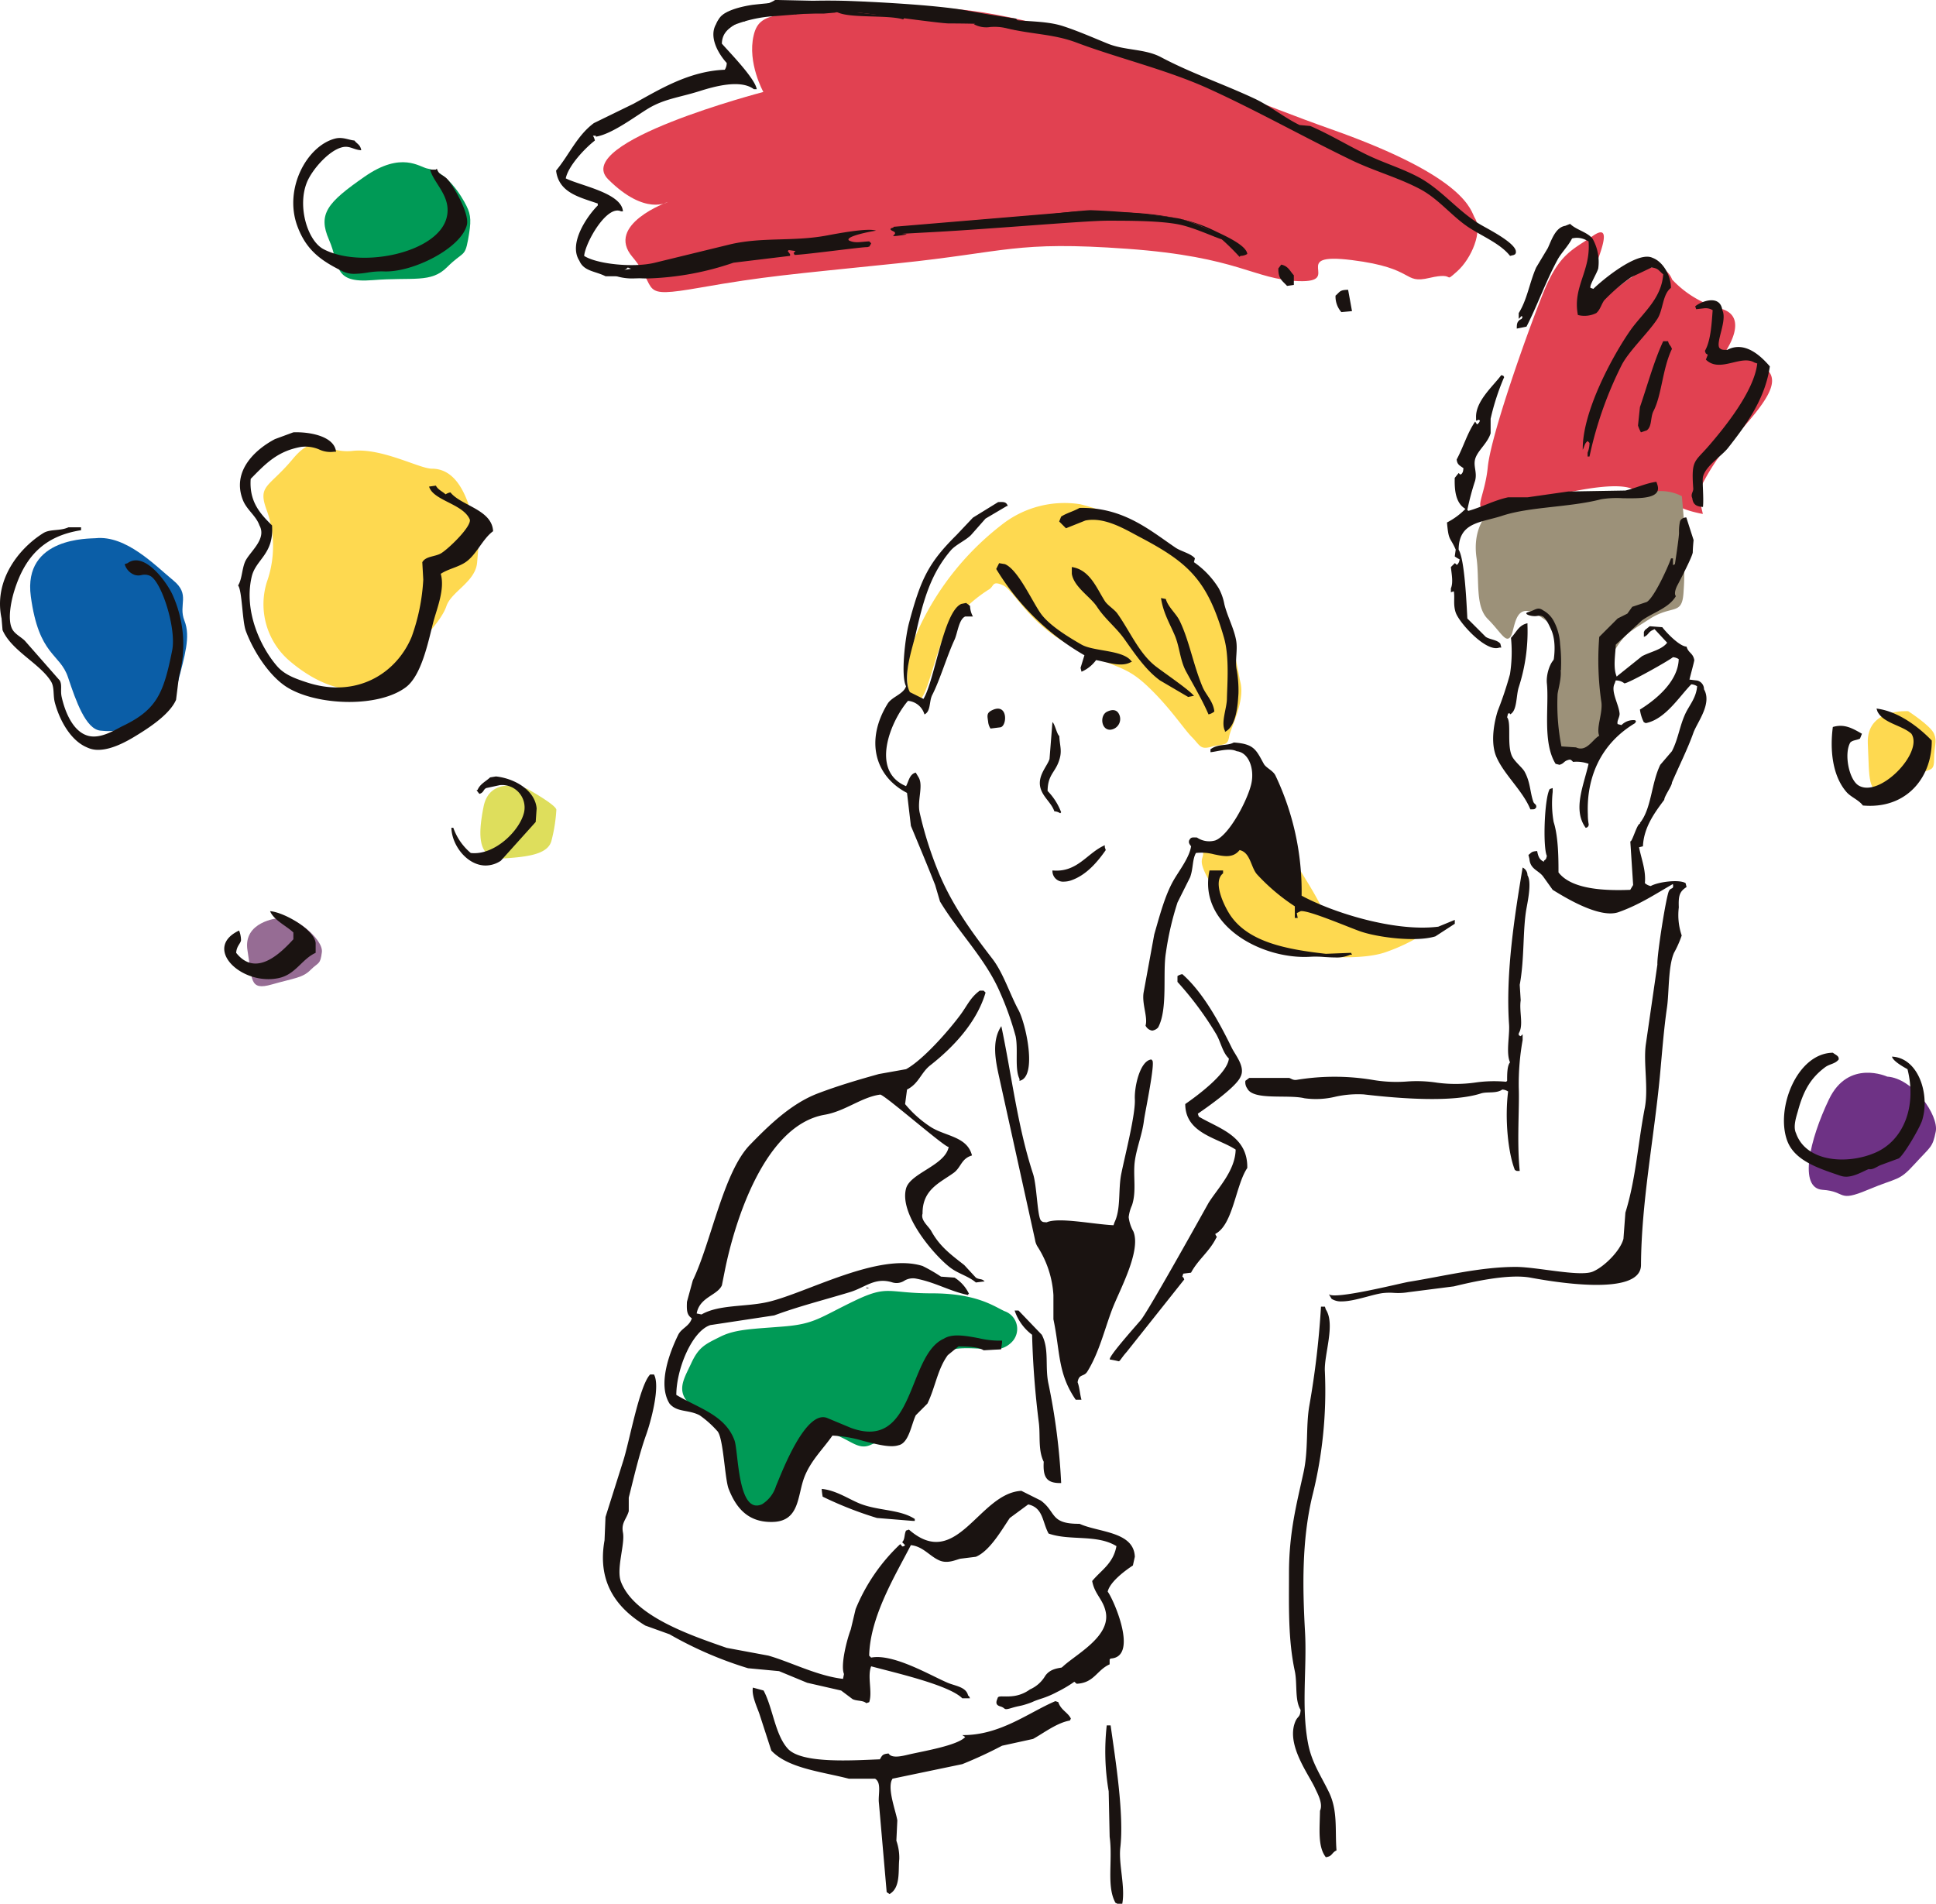
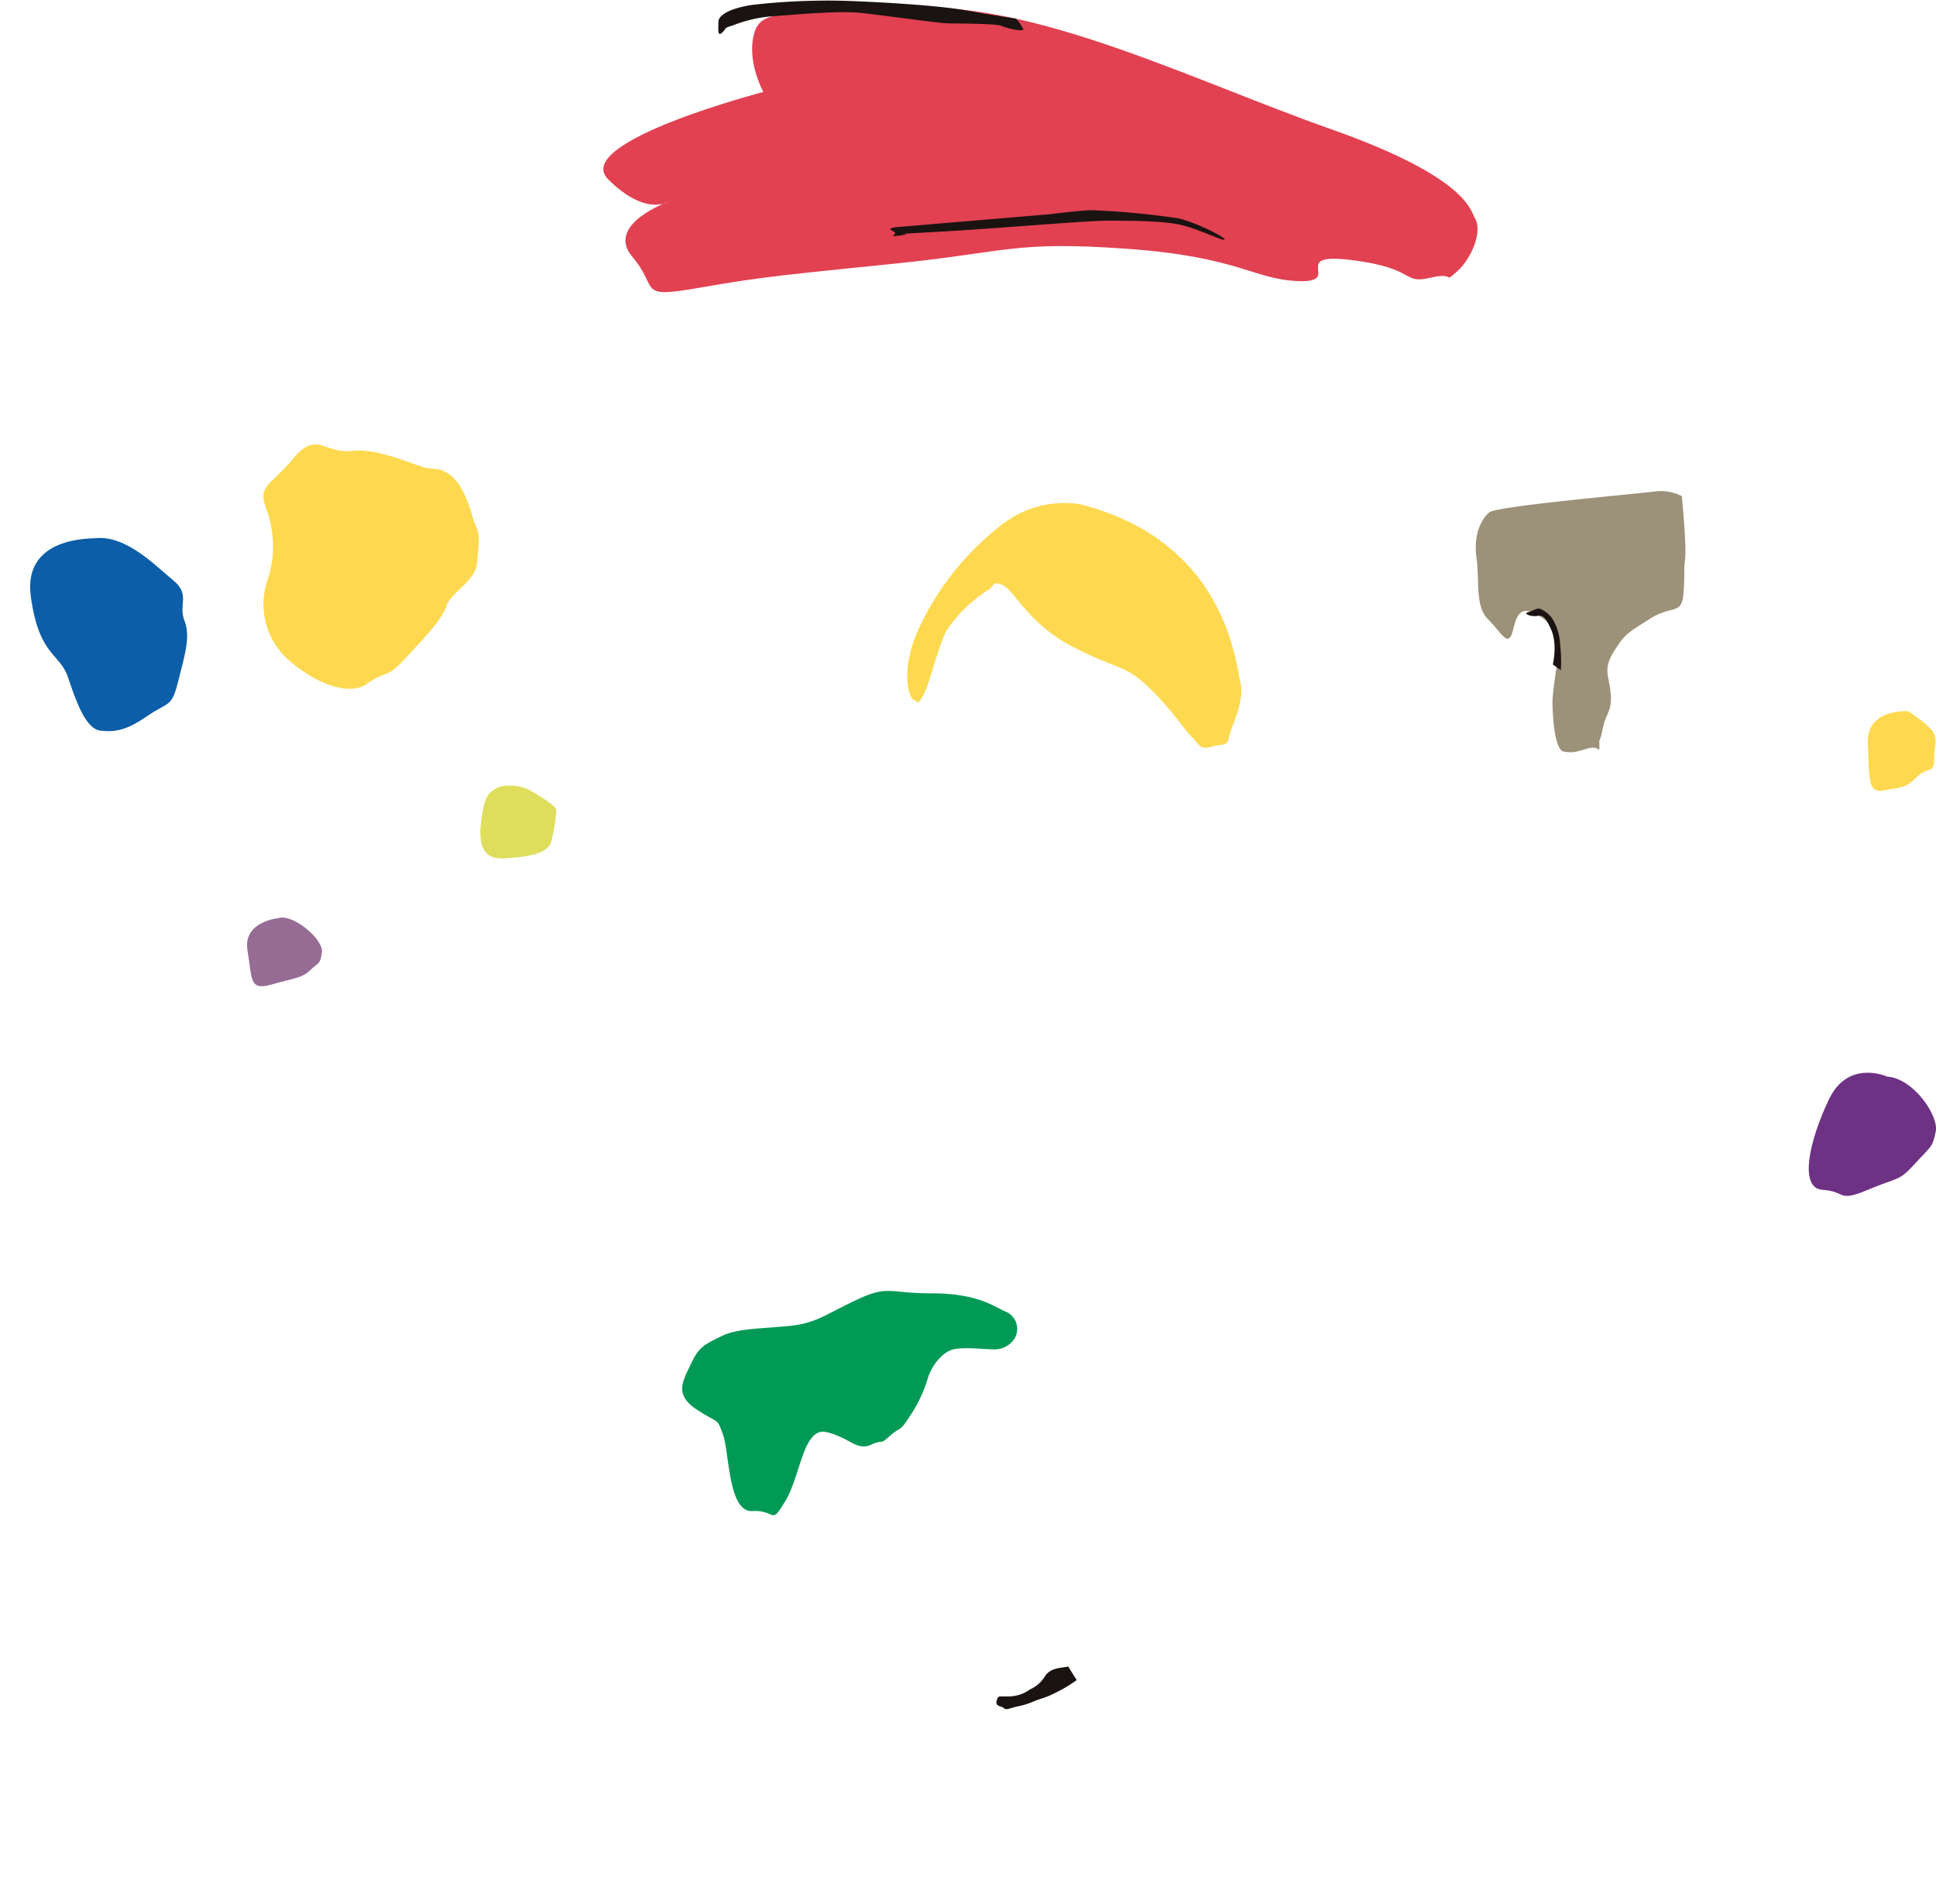
<svg xmlns="http://www.w3.org/2000/svg" width="319.293" height="314.013" viewBox="0 0 319.293 314.013">
  <g id="グループ_3063" data-name="グループ 3063" transform="translate(-168.736 -214.484)">
-     <path id="パス_20142" data-name="パス 20142" d="M306.2,273.412a37.562,37.562,0,0,1,6.4-9.6c4.534-5.068,7.2-8.535,5.068-10.667s-7.2-2.668-7.2-2.668,4.532-6.133-.534-7.467a16.945,16.945,0,0,1-8-4.8s-1.067-3.2-4.534-1.6-6.933,5.335-7.734,5.068-1.868-1.6-.8-4.534,3.467-8.535,0-6.135-5.6,2.935-8.268,9.6-8.535,23.2-9.068,28.537-2.933,7.734.8,6.4,10.667-1.868,13.336-2.4,7.071-1.248,9.333-.534,6.135,1.6,7.47,2.666,4.532,1.6,4.532,1.6Z" transform="translate(142.578 22.38)" fill="#e14151" fill-rule="evenodd" />
-     <path id="パス_20143" data-name="パス 20143" d="M208,226.667c-1.315-.221-4.267-2.935-10.4,1.332s-7.734,6.135-5.868,10.4.534,7.2,7.2,6.667,9.6.534,12.268-2.132,2.935-1.6,3.467-4.534.534-4-.267-5.6S211.2,227.2,208,226.667Z" transform="translate(31.262 15.627)" fill="#009a56" fill-rule="evenodd" />
    <path id="パス_20144" data-name="パス 20144" d="M353.861,249.733c-.707-1.13-1.067-6.667-23.736-14.667s-48.676-21.1-69.609-20-24.534,0-25.6,4.534,1.6,9.333,1.6,9.333-31.737,8.268-25.6,14.4,9.866,3.734,9.866,3.734-10.4,3.734-5.866,9.066.534,6.936,11.2,5.068,14.4-2.132,32.537-4,19.339-3.731,37.869-2.4,20.8,5.065,28.27,5.332-1.866-4.8,8.8-3.467,8.268,4,12.8,2.935,2.132,1.065,4.534-1.067S355.195,251.865,353.861,249.733Z" transform="translate(58.115 0.721)" fill="#e14151" fill-rule="evenodd" />
    <path id="パス_20145" data-name="パス 20145" d="M214.589,248.973c-2.031,0-8.268-3.469-13.066-2.935s-5.868-3.467-9.869,1.334-5.866,4.267-4.267,8.535a17.53,17.53,0,0,1,0,11.734,12.3,12.3,0,0,0,3.467,12.8c4.534,4,10.136,6.133,13.069,4s3.2-.8,6.133-4,6.135-6.4,6.936-8.8,4.8-4,5.065-7.2.534-4.534-.264-6.135S219.924,248.973,214.589,248.973Z" transform="translate(25.368 42.819)" fill="#fed950" fill-rule="evenodd" />
    <path id="パス_20146" data-name="パス 20146" d="M181.582,251.434c-.839.087-12-.267-10.667,9.6s4.8,9.335,6.133,13.336,2.935,8.535,5.335,8.8,4.267,0,7.734-2.4,4-1.332,5.068-5.6,2.132-7.467,1.067-10.136,1.065-4.267-1.868-6.667S186.649,250.9,181.582,251.434Z" transform="translate(2.903 51.826)" fill="#0b5ea7" fill-rule="evenodd" />
    <path id="パス_20147" data-name="パス 20147" d="M190.827,277.538s-5.868.534-5.068,5.335.267,6.667,4,5.6,5.068-1.067,6.4-2.4,1.6-.8,1.868-2.935S193.226,276.737,190.827,277.538Z" transform="translate(23.796 88.395)" fill="#966c94" fill-rule="evenodd" />
    <path id="パス_20148" data-name="パス 20148" d="M209.42,268.919s-6.133-2.4-7.2,2.933-.8,8.8,3.467,8.535,7.2-.8,7.734-2.933a26.392,26.392,0,0,0,.8-5.068C214.221,271.588,209.42,268.919,209.42,268.919Z" transform="translate(46.272 75.677)" fill="#dede5c" fill-rule="evenodd" />
    <path id="パス_20149" data-name="パス 20149" d="M303.541,263.287s-6.933-.531-6.667,5.335,0,8.268,2.666,7.734,3.467-.267,5.335-2.132,2.933-.534,2.933-2.935.534-2.933,0-4.265S303.541,263.287,303.541,263.287Z" transform="translate(179.909 68.507)" fill="#fed950" fill-rule="evenodd" />
    <path id="パス_20150" data-name="パス 20150" d="M305.761,288.726s-6.4-2.933-9.6,3.734-5.068,14.67-1.067,14.937,2.4,2.132,7.47,0,5.065-1.334,7.734-4.267,2.933-2.669,3.467-5.335S310.028,288.993,305.761,288.726Z" transform="translate(174.223 103.341)" fill="#6e3285" fill-rule="evenodd" />
    <path id="パス_20151" data-name="パス 20151" d="M259.515,249.217a16.732,16.732,0,0,0-13.066,3.467,46.2,46.2,0,0,0-13.336,16.536c-3.467,7.2-1.868,12-1.067,12.268s.534,1.067,1.6-.8,2.4-8.268,4-10.934a23.963,23.963,0,0,1,6.667-6.4c1.067-.534.534-1.6,2.4-.8s4.265,6.4,11.468,10.133,8.535,2.933,12.268,6.4,6.133,7.2,7.467,8.532,1.332,2.135,3.2,1.6,2.666,0,2.933-1.6,2.666-5.866,1.868-9.066S283.517,255.352,259.515,249.217Z" transform="translate(87.387 48.441)" fill="#fed950" fill-rule="evenodd" />
-     <path id="パス_20152" data-name="パス 20152" d="M260.215,270.222s.8,4.8-3.734,5.6-5.068.534-5.068,1.6-1.067,1.065,1.334,5.065,3.467,9.068,10.4,10.669,14.67,1.866,18.4.531a30.627,30.627,0,0,0,6.133-2.933s.534.534-4.534-.534-5.866,0-8.8-2.132-2.132.534-4-2.933-3.734-5.868-4.265-7.734-.534-2.935-.8-4S261.817,268.891,260.215,270.222Z" transform="translate(115.757 77.84)" fill="#fed950" fill-rule="evenodd" />
    <path id="パス_20153" data-name="パス 20153" d="M303.963,249.029a7.647,7.647,0,0,0-4.267-.8c-2.164.339-26.135,2.4-27.469,3.467s-2.666,3.734-2.132,7.467-.267,8,1.866,10.133,2.935,4,3.734,2.935.534-5.868,4.267-3.734,3.734,4,3.734,5.332-1.065,7.2-1.065,9.068.267,8,1.866,8.268,2.135,0,4-.534,1.892,1.027,1.868-.534,0,0,.534-2.666,1.6-2.935,1.332-5.868-1.332-4,.534-6.933,2.135-2.933,5.868-5.335,5.332-.534,5.6-4.267,0-3.467.267-5.6S303.963,249.029,303.963,249.029Z" transform="translate(142.149 47.295)" fill="#9c9179" fill-rule="evenodd" />
    <path id="パス_20154" data-name="パス 20154" d="M268.692,306.391c-1.8-.837-4.621-2.94-11.972-2.94s-7.143-1.471-12.814,1.26-6.513,3.782-11.554,4.2-7.984.421-10.5,1.68-3.573,1.68-4.832,4.412-2.94,5.041.841,7.561,3.361,1.262,4.412,4.2.839,12.814,4.83,12.6,2.943,2.52,5.462-1.68,2.94-12.184,6.722-11.345,5.041,3.152,7.352,2.1,1.262.209,3.152-1.471,1.471-.418,3.361-3.361a22.584,22.584,0,0,0,2.94-6.3c.632-1.89,2.313-4.2,4.2-4.621s5.186.012,6.513,0a3.9,3.9,0,0,0,2.94-1.051A3.093,3.093,0,0,0,268.692,306.391Z" transform="translate(65.708 124.363)" fill="#009a56" fill-rule="evenodd" />
    <g id="グループ_3062" data-name="グループ 3062" transform="translate(168.736 214.484)">
-       <path id="合体_2" data-name="合体 2" d="M184.287,314.013l-.32-.158c-1.515-2.711-.422-6.961-.959-10.873l-.16-7.514a38.769,38.769,0,0,1-.32-10.873h.64c.779,5.556,2.237,14.646,1.6,20.146-.316,2.707.85,6.474.32,9.271ZM146.234,312.1l-1.279-14.709c-.169-1.283.5-3.354-.64-4H140c-4.526-1.173-10.014-1.7-12.79-4.637l-1.919-5.913c-.385-1.181-1.372-3.148-1.121-4.477l1.761.478c1.543,2.878,1.878,7.248,3.994,9.592,2.283,2.527,10.762,1.926,15.189,1.759.37-.638.437-.887,1.441-.959.517.883,2.363.392,3.356.158,2.332-.543,7.995-1.471,9.276-2.878l-.482-.318c6.221.067,10.937-3.722,15.351-5.6l.478.158c.433,1.335,1.59,1.688,2.079,2.72l-.16.32c-2.153.37-4.368,2.1-6.076,3.036l-5.117,1.121a70.674,70.674,0,0,1-6.556,3.036l-11.511,2.4-.16.32c-.6,1.683.714,5.056.958,6.556l-.158,3.356a8.453,8.453,0,0,1,.478,3.04c-.2,1.9.26,4.68-1.6,5.755Zm71.469-13.43c.539-1.19-.43-2.856-.8-3.678-1.047-2.33-4.974-7.376-3.2-11.191.379-.757.725-.563.8-1.759-1-1.616-.519-4.338-.959-6.4-1.132-5.273-.959-10.79-.959-16.148,0-6.746,1.266-11.439,2.4-16.63.829-3.8.359-7.67.961-11.033a142.38,142.38,0,0,0,1.917-16.306h.641l.16.478c1.616,2.464-.335,7.456-.16,10.236a71.349,71.349,0,0,1-2.123,20.737c-1.686,7.266-1.564,14.817-1.151,22.217.333,5.944-.636,12.292.487,18.309.593,3.172,2.06,5.253,3.423,8.038,1.543,3.144,1.01,6.288,1.283,9.678-.857.4-.621.952-1.759,1.121C217.309,304.616,217.651,301.719,217.7,298.666Zm-77.066-18.387-1.917-1.439-5.6-1.279-4.635-1.919-5.117-.48a62.6,62.6,0,0,1-12.95-5.6l-4-1.439c-4.148-2.547-8.051-6.608-6.714-14.07l.158-3.836,2.878-9.113c1.06-3.215,2.674-12.491,4.479-14.391h.64c1.073,1.945-.524,7.789-1.283,9.914-1.209,3.39-2.066,7.2-2.878,10.39v2.242c-.394,1.359-1.266,1.9-.959,3.516.372,1.95-1.155,5.989-.32,8.153,2.2,5.686,11.455,8.791,17.429,10.875l6.874,1.279c3.7,1.058,8.045,3.341,12.311,3.836l.162-.8c-.619-1.489.524-5.827,1.119-7.354l.8-3.356a30.621,30.621,0,0,1,7.352-10.712c.361.29.2.48.64.32l.158-.162-.478-.478c.489-.482.314-1.238.64-1.917l.478-.162c7.923,6.924,11.507-6.024,18.547-6.394l3.2,1.6c2.594,1.9,1.467,3.879,6.394,3.838,3.133,1.435,8.956,1.244,9.116,5.435l-.32,1.441c-1.253.814-3.789,2.692-4.156,4.314.952,1.236,5.167,10.795.48,11.033l-.16.16v.8c-2.125.945-2.549,3.066-5.437,3.2a30.512,30.512,0,0,0-2.718-2.077l.16-.48c1.911-2.051,8.211-5.028,7.354-9.274-.426-2.105-1.848-2.928-2.237-5.115,1.517-1.83,3.475-2.873,4-5.755-3.233-1.993-7.707-.837-11.193-2.079-1.056-1.945-.868-4.247-3.356-4.8l-3.04,2.237c-1.372,2.023-3.3,5.444-5.6,6.4l-2.558.32c-.794.2-2.071.829-3.358.32-1.634-.647-2.752-2.356-4.8-2.56-2.43,4.771-6.736,11.7-6.874,18.229l.32.32c3.663-.71,9.825,2.966,12.632,4.156,1.235.524,3.04.673,3.356,2.079.232.225.16.119.318.478H158.7c-2.175-2.209-11.193-4.234-15.027-5.277-.666,1.686.245,4.213-.32,5.916l-.48.162C142.3,280.437,141.416,280.616,140.637,280.279Zm-20.456-34.673c-.682-1.74-.859-8.681-1.928-9.615a16.524,16.524,0,0,0-2.878-2.557c-1.887-.972-3.689-.433-4.955-1.921-1.991-3.2.024-8.46,1.437-11.349.534-1.093,1.854-1.4,2.239-2.72-.814-.563-.863-1.262-.8-2.718l.959-3.518c3.031-6.277,5.031-17.857,9.434-22.381,3.068-3.155,6.762-6.79,11.191-8.475,3.356-1.279,6.8-2.289,10.074-3.2l4.477-.8c2.8-1.521,7.032-6.359,8.953-8.953,1.151-1.556,1.634-2.845,3.2-4h.64l.32.318c-1.469,5-5.437,9.111-9.111,11.993-1.558,1.218-1.893,3.031-3.841,4l-.32,2.4a18.551,18.551,0,0,0,4.319,3.836c2.447,1.5,5.933,1.532,6.714,4.639-1.8.521-1.774,1.967-3.036,2.878-2.3,1.655-5.16,2.757-5.117,6.714-.357,1.114,1,2.079,1.439,2.88,1.4,2.549,3.239,3.884,5.435,5.6l1.919,2.079c.563.366,1.036.123,1.439.638h-.16l-1.279.16c-1.2-1.03-2.878-1.445-4.156-2.4-2.581-1.921-8.544-8.769-7.354-13.112.7-2.553,6.472-3.778,7.034-6.872-.056.3-2.867-2-5.675-4.291-2.668-2.179-5.336-4.356-5.634-4.314-3.083.416-5.766,2.741-9.148,3.323-9.877,1.705-14.826,17.491-16.477,25.744l-.478,2.4c-.768,1.679-3.687,1.932-4.156,4.635l.8.162c2.914-1.679,7.352-1.21,11.031-2.079,6.387-1.508,18.166-8.2,25.423-5.916a27.189,27.189,0,0,1,3.038,1.757l2.237.162a6.423,6.423,0,0,1,2.4,2.715h-.16v.162c-3.194-.684-5.364-2.1-8.633-2.72a2.747,2.747,0,0,0-1.885.35,2.354,2.354,0,0,1-1.954.29c-2.9-.924-4.479.827-7.034,1.6-4.531,1.367-8.423,2.335-12.472,3.836l-10.552,1.6c-3.051,1.023-5.593,7.285-5.6,11.511,3.6,2.172,8.077,3.306,9.6,7.514.666,1.852.506,12.376,4.552,10.516a5.394,5.394,0,0,0,2.291-2.995c.792-1.815,4.836-12.8,8.5-11.2l3.838,1.6c10.68,3.94,9.228-11.989,15.349-14.709,1.383-.881,3.579-.485,5.7-.091a14.617,14.617,0,0,0,3.895.411v.32l-.16,1.119-2.878.16c-.9-.582-2.776-.645-4.156-.638l-1.757,1.437c-1.7,2.322-2.045,5.277-3.36,7.993l-1.917,1.921c-.746,1.523-1.132,4.619-2.878,4.955-1.313.43-3.533-.147-5.812-.727a20.813,20.813,0,0,0-5.061-.872c-1.515,2.192-3.581,4.117-4.637,6.876-1.147,3-.746,7.2-5.113,7.363q-.19.007-.375.007C123.432,251.035,121.442,248.837,120.181,245.605Zm30.367,5.256-5.913-.482a60.755,60.755,0,0,1-8.956-3.516,9.71,9.71,0,0,1-.158-1.279c2.345.223,4.416,1.657,6.236,2.4,3.049,1.238,6.623.933,9.111,2.558v.32Zm21.587-9.754c-.952-1.915-.543-4.3-.8-6.4a145.912,145.912,0,0,1-1.119-14.549,8.247,8.247,0,0,1-2.878-4h.64l3.836,4c1.285,2.384.478,5.318,1.119,8.153a104.823,104.823,0,0,1,2.079,16.308l-.181,0C172.57,244.625,171.99,243.612,172.136,241.107Zm5.275-10.234c-3-4.381-2.538-7.876-3.676-13.27v-4a16.611,16.611,0,0,0-2.553-7.882,2.9,2.9,0,0,1-.478-1.233l-5.974-27.079c-.578-2.614-1.1-5.548.214-7.835.063-.108.13-.216.2-.322,1.712,8.081,2.655,16.5,5.232,24.365.63,1.939.69,6.824,1.279,7.675.314.3.322.27.959.32,1.984-.883,7.668.325,11.033.478l.162-.478c1.086-2.239.586-5.359,1.116-7.995.619-3.068,2.356-9.767,2.239-12.311-.1-2.025.837-6.35,2.718-6.556l.16.162c.5.5-1.225,8.679-1.37,9.858-.268,2.229-1.132,4.323-1.48,6.521-.394,2.482.307,5.089-.5,7.514a6.545,6.545,0,0,0-.545,1.96,6.447,6.447,0,0,0,.779,2.361c1.318,3.258-2.354,9.789-3.512,12.861-1.281,3.39-2.159,7.151-4.089,10.247-.569.911-1.378.309-1.6,1.757.322.818.394,2.092.638,2.878Zm5.69-6.619c-.662-.084,3.78-5.041,5.041-6.513s11.173-19.324,11.173-19.324c1.482-2.376,4.394-5.264,4.477-8.8-2.966-1.952-8.3-2.633-8.315-7.515,1.82-1.261,6.987-5.026,7.194-7.512-1.047-1.006-1.322-2.689-2.077-4a54.208,54.208,0,0,0-6.4-8.633V161a2.067,2.067,0,0,1,.8-.32c3.408,3.005,6.069,7.893,8.155,12.151.614,1.257,2.3,3.155,1.437,4.795-.731,1.681-5.411,4.959-7.034,6.076l.16.48c3.241,1.943,8.1,3.14,7.995,8.475-1.928,2.839-2.33,9.375-5.277,10.87.1.392.377.474.16.64-1.108,2.268-2.986,3.568-4.159,5.755l-1.279.16-.158.478c.234.227.16.123.32.482l-9.49,11.944a12.087,12.087,0,0,0-.839,1.049c-.286.382-.355.5-.5.5A13.939,13.939,0,0,0,183.1,224.254Zm36.521-10.009-.478-.8c.779,1.017,11.866-1.8,13.205-2.021,5.784-.933,11.79-2.458,17.651-2.458,3.425,0,10.433,1.64,12.632.8,1.839-.727,4.591-3.419,5.115-5.437l.32-4.317c1.729-5.554,2.038-11.249,3.2-17.269.623-3.252-.238-7.326.158-10.394l1.921-13.268c-.117-1.3,1.441-11.314,1.917-12.154.346-.612.809-.145.64-1.116-2.914,1.666-5.5,3.408-8.956,4.635-3.211,1.142-9.209-2.663-10.87-3.676l-1.6-2.237c-.788-1.017-2.114-1.168-2.24-2.88l-.16-.64c.543-.4.452-.578,1.439-.64.167.881.374,1.443,1.119,1.761v-.162c.368-.3.333-.219.48-.8-.688-1.493-.4-9.615.478-11.031l.483-.16v.641a17.472,17.472,0,0,0,.158,4.955c.8,2.473.8,6.292.8,8.315,2.192,2.884,7.891,3.033,11.831,2.878l.48-.8-.469-7.216c.128.158.428-.632.746-1.422.309-.762.634-1.525.842-1.435v-.16c1.913-2.356,1.856-6.517,3.358-9.594l1.917-2.239c1.052-2.023,1.255-4.135,2.239-6.234.623-1.328,1.776-2.581,1.919-4.477a1.943,1.943,0,0,0-.961-.322c-2,2.032-4.291,5.781-7.514,6.4l-.32-.16a6.44,6.44,0,0,1-.638-2.077c2.473-1.528,6.292-4.546,6.4-8.317a1.966,1.966,0,0,0-.958-.318c-.656.567-7.231,4.258-8,4.317a2.158,2.158,0,0,0-1.437-.48l-.162.48c-.708,1.29.656,3.386.8,4.957.054.584-.489,1.242-.318,1.757l.638.162a2.726,2.726,0,0,1,2.239-.8l.158.16-.158.32c-8.6,5.165-7.789,14.021-7.789,15.28a8.3,8.3,0,0,0,.138,1.4.542.542,0,0,1-.5.584c-2.157-3-.361-6.861.48-10.552a5.788,5.788,0,0,0-2.557-.318c-.329-.346-.413-.439-.8-.32-.8.234-.623.562-1.439.8l-.641-.16c-2.2-3.533-1.056-9.542-1.439-13.27-.151-1.482.545-3.607,1.439-4.156.134.8.459.669.641,1.119.582,1.456-.177,3.765-.318,4.8a36.185,36.185,0,0,0,.638,8.633l2.4.16c1.755.842,2.778-1.376,3.836-1.919-.565-1.272.686-3.906.32-5.755a48.19,48.19,0,0,1-.32-10.552l3.04-3.038,1.6-.8.8-1.121,2.4-.8c1.249-.751,3.551-5.866,4-7.194h.32v1.119l.32-.16s.677-4.377.677-5.178a7.556,7.556,0,0,1,.134-1.733c.132-.8,1.069-.8,1.069-.8l1.2,3.732s-.134,1.335-.134,2-2.467,5.334-2.467,5.334c-.238.418-.705,1.469-.32,1.921-1.151,1.971-3.76,2.681-5.6,4l-4.314,4c-.041,1.547-.491,3.776.158,5.273l.162-.158,3.994-3.2c1.352-.736,3.263-1.052,4.161-2.237l-2.081-2.239-.318.16c-.733.329-.684.833-1.441,1.119v-.8l.162-.318.8-.64,2.077.162c.565.764,2.791,3.161,4,3.2.3,1.095,1.058,1,1.279,2.239-.119.636-.591,2.32-.8,3.2l1.281.158a1.466,1.466,0,0,1,1.119,1.439c1.372,2.408-1.14,5.45-1.759,7.2-.907,2.568-2.328,5.4-3.518,8.155,0,.584-1.276,2.287-1.279,2.875.106-.093.212-.186,0,0-1.493,2.017-3.375,4.466-3.516,7.675l-.64.158c.389,1.986,1.162,3.787.961,5.916a2.159,2.159,0,0,0,.959.482c1.24-.705,4.738-1.14,5.755-.482l.16.641c-1.127.736-1.363,1.359-1.279,3.358a10.434,10.434,0,0,0,.478,4.635,17.622,17.622,0,0,1-1.277,2.876c-.976,2.246-.79,6.513-1.151,9-.541,3.73-.811,7.514-1.166,11.271-.974,10.312-3.064,20.849-3.12,31.209-.03,5.357-15.014,2.672-18.227,2.084-3.689-.677-9.758.74-12.632,1.437l-7.512.961a10.391,10.391,0,0,1-2.417.11,10.008,10.008,0,0,0-1.9.05c-1.79.264-4.637,1.358-6.671,1.358A2.9,2.9,0,0,1,219.622,214.245Zm-76.746-1.917.48.158h-.32c-.043.035-.07.05-.087.05C142.9,212.535,142.933,212.4,142.876,212.328Zm160.685-18.387c-3.408-1.171-7.536-2.406-8.793-5.755-1.984-5.288,1.582-14.475,7.514-14.549.517.4,1.045.53.959,1.116-.591.744-1.473.712-2.237,1.279-2.367,1.761-3.572,3.862-4.477,7.2-.227.837-.861,2.57-.32,3.676,1.651,4.767,8.458,5.236,13.11,3.2s6.818-7.644,5.277-13.752c-.588-.335-2.4-1.322-2.557-2.077,4.4.205,6.307,6.329,4.957,10.552-.385,1.2-2.956,5.626-3.838,6.236l-3.038,1.119c-.606.262-1.277.807-1.917.638-.843.32-2.322,1.262-3.747,1.263A2.735,2.735,0,0,1,303.561,193.941Zm-53.4-.8-.32-.158c-1.1-2.746-1.7-8.374-1.116-12.952a1.923,1.923,0,0,0-.961-.32c-.974.7-2.51.314-3.516.64-4.63,1.5-13.082.889-19.348.158a17.245,17.245,0,0,0-4.617.374,13.672,13.672,0,0,1-5.134.266c-2.731-.666-8.415.4-9.434-1.6a1.763,1.763,0,0,1-.32-1.279l.64-.478h6.556c.346.078.636.422,1.279.318a38.379,38.379,0,0,1,12.469,0,22.956,22.956,0,0,0,5.658.277,21.963,21.963,0,0,1,5.054.2,23.127,23.127,0,0,0,6.264-.032,21.732,21.732,0,0,1,5.089-.128l.158-.16c0-.991-.009-2.486.48-3.038-.7-1.564-.035-4.449-.16-6.236-.593-8.566.956-18.164,2.237-25.9a1.4,1.4,0,0,1,.8,1.279c.688,1.082.115,3.925-.16,5.435-.645,3.553-.316,8.348-1.119,12.632L250.8,165c-.281,1.872.513,4.1-.32,5.437v.318l.32.162.318-.32v.958a41.27,41.27,0,0,0-.638,7.837c.132,3.432-.335,8.9.16,13.748Zm-82.021-15.189c-.829-1.649-.184-4.881-.638-7.034a50.11,50.11,0,0,0-2.558-7.2c-2.38-5.572-6.872-9.951-9.914-15.027l-.8-2.72c-1.149-2.932-2.735-6.716-4-9.754l-.64-5.435c-5.381-2.791-6.881-8.744-3.2-14.709.723-1.168,2.616-1.564,3.04-2.878-.9-1.768-.117-8.159.478-10.392,1.956-7.363,3.256-10,7.835-14.549l2.72-2.878,4.156-2.562c.943-.041,1.337-.05,1.6.643h-.162l-3.516,2.077-2.4,2.72c-.933.93-2.516,1.567-3.358,2.558-3.2,3.769-4.453,7.926-5.755,13.748-.491,2.2-2.283,7.123-.961,9.6l2.239,1.116c1.9-3.217,3.3-14.393,6.236-15.667l.8-.16.638.48a3.864,3.864,0,0,0,.482,1.757h-1.279c-1.058.467-1.253,2.748-1.761,3.838-1.285,2.772-2.365,6.545-3.676,9.113-.534,1.049-.206,2.694-1.279,3.2a3.1,3.1,0,0,0-2.718-2.239c-2.839,3.3-6.307,11.548-.32,14.071.446-.8.55-1.962,1.6-2.239l.478.8c.807,1.361-.249,3.769.16,5.755a61.567,61.567,0,0,0,3.2,10.072c2.289,5.448,5.465,9.747,8.793,14.073,1.811,2.348,2.9,5.868,4.319,8.471,1.2,2.2,3.168,11.048.158,11.673Zm21.745-7.993a1.474,1.474,0,0,1-.959-.8c.418-1.341-.623-3.574-.32-5.437l1.757-9.592c.852-2.945,1.748-6.426,3.2-8.953.883-1.538,2.609-3.743,2.878-5.6-.3-.357-.433-.6-.32-.961.294-.55.444-.5,1.283-.48a3.576,3.576,0,0,0,3.036.48c2.289-.876,5.273-6.567,5.916-9.271.578-2.432-.346-5.23-2.4-5.439-1.2-.615-3.189.065-4.317.162v-.48c1.313-.978,2.728-.506,3.836-1.119,3.36.216,3.683,1.2,4.955,3.516.374.677,1.523,1.1,1.919,1.919a44.5,44.5,0,0,1,4.319,19.826c5.018,2.744,15.33,6.024,22.544,5.117l2.718-1.121v.64l-3.2,2.079c-3.23.987-9.481.164-12.311-.8-1.861-.636-8.683-3.583-9.912-3.356l-.638.318.158.8h-.478v-1.917a32.885,32.885,0,0,1-6.236-5.275c-1.032-1.171-1.082-3.631-2.878-4-1.088,1.361-2.583,1.032-4.2.7a8.129,8.129,0,0,0-2.995-.225c-.625,1.155-.418,2.5-.958,4l-2.079,4.156a49.193,49.193,0,0,0-1.919,8.313c-.56,3.384.357,9.252-1.279,12.311a1.614,1.614,0,0,1-.949.514A.441.441,0,0,1,189.882,169.958ZM39.43,153.488a4.345,4.345,0,0,1,.32,1.6c-.08.576-.725.937-.8,2.077,3.254,4.111,7.32.071,9.434-2.237v-1.119c-1.1-1.062-3.241-2.04-3.841-3.516,2.3.173,7.335,3.053,7.517,5.273v1.6c-2.287,1.032-3.293,3.559-6.076,4.161a8.206,8.206,0,0,1-1.724.181C38.723,161.507,33.9,156.1,39.43,153.488Zm179.042,4.369a17.619,17.619,0,0,0-2.207-.052c-8.1.569-18.746-5.176-16.788-14.228h2.237v.478c-1.867,1.441.37,5.74,1.279,7.036,3.021,4.3,9.111,5.5,15.67,6.236l4.159-.162.158.32h-.32a5.489,5.489,0,0,1-2.469.443C219.625,157.928,219.042,157.892,218.471,157.857Zm-44.9-14.28c4.139.385,5.695-2.882,8.635-4.159v.32l.158.48c-1.385,1.98-3.161,4.07-5.6,4.957a3.8,3.8,0,0,1-1.286.247A1.753,1.753,0,0,1,173.575,143.576Zm-99.13-7.036h.32a9.555,9.555,0,0,0,2.878,4.156c3.9.441,8.094-3.67,8.793-6.714a3.707,3.707,0,0,0-4-4.477l-2.239.48c-.519.249-.368.725-1.119.961a3.633,3.633,0,0,1-.48-.64h.162c.411-1,1.354-1.4,2.077-2.079l.958-.158c3.066.329,6.444,2.257,6.714,5.273l-.158,2.239L82.6,141.975a4.533,4.533,0,0,1-2.5.788C77.076,142.764,74.515,139.473,74.445,136.54Zm99.448-2.715c-.476-1.372-1.766-2.261-2.237-3.678-.695-2.1,1.069-3.737,1.439-4.959l.48-6.074c.372.214.762,2.075,1.134,2.285.069,1.785.584,2.519-.175,4.429-.656,1.653-1.729,2.114-1.757,4.637a10.184,10.184,0,0,1,2.237,3.518l-.16.16A1.9,1.9,0,0,0,173.893,133.825Zm72.91-8.956c-1.348-3.1.229-7.657.229-7.657a58.9,58.9,0,0,0,2-6,23.609,23.609,0,0,0,.169-6.007c.883-.878,1.246-2.092,2.718-2.4v.32a29.8,29.8,0,0,1-1.439,10.232c-.454,1.409-.242,3.925-1.439,4.477v-.16h-.318l-.162.641c.736.917-.063,4.533.8,6.394.413.894,1.729,1.919,2.077,2.56.976,1.783.876,3.313,1.441,4.957.16.467.576.387.478.958-.292.372-.3.29-.958.32C251.152,130.43,248.077,127.8,246.8,124.869Zm60.436,7.995c-.705-.948-1.958-1.361-2.718-2.237-2.365-2.735-2.724-7.069-2.239-10.713,1.878-.563,3.215.2,4.8,1.116l-.32.8c-.554.275-1.192.238-1.6.64-1.049,1.807-.255,5.974,1.279,7.034,3.421,2.285,10.851-5.357,8.8-8.475-1.532-1.409-4.648-1.724-5.6-3.676l-.158-.48c3.622.446,7.034,3.107,9.113,5.277.049,5.741-3.708,10.766-10.178,10.766Q307.841,132.917,307.239,132.864ZM14.329,123.27c-2.661-1.116-4.475-4.4-5.277-7.354-.335-1.238-.039-2.538-.64-3.518-1.8-2.936-6.534-5.065-7.993-8.473l-.162-1.919c-1.341-6.268,2.832-11.537,6.876-14.068,1.14-.714,2.752-.312,4.156-.961h2.079v.48c-6.212.967-9.319,4.494-11.033,10.072-.435,1.413-1.168,4.615-.318,6.236.431.822,1.435,1.287,2.079,1.919l5.755,6.554c.435.742.078,1.651.32,2.72.573,2.558,1.891,5.7,4.314,6.394,2.125.608,4.544-1.017,5.758-1.6,5.695-2.728,6.755-5.5,8.153-12.469.731-3.641-1.787-11.487-3.676-12.311a2.135,2.135,0,0,0-1.385-.115,2.089,2.089,0,0,1-1.173-.048,2.655,2.655,0,0,1-1.6-1.757l.478-.16c2.852-2.1,6.716,3.471,7.515,5.437a19.912,19.912,0,0,1,.961,13.268l-.482,3.841c-.987,2.248-4.018,4.316-6.073,5.593-1.31.816-4.21,2.652-6.764,2.652A4.108,4.108,0,0,1,14.329,123.27Zm187.7-2.718c-.707-1.346.29-3.657.32-5.277.045-2.393.431-6.9-.478-10.072-2.746-9.557-5.875-12.4-13.91-16.628-2.348-1.235-5.751-3.362-8.956-2.718l-3.2,1.279-1.119-1.119.32-.8c.891-.593,1.988-.84,3.036-1.437,7.181-.158,11.571,3.663,15.83,6.554.878.6,2.538.956,3.2,1.759-.056.212-.108.426-.162.638a14.445,14.445,0,0,1,4.094,4.314,8.837,8.837,0,0,1,.922,2.616c.487,1.989,1.549,3.9,1.928,5.89.3,1.564-.156,3.153.067,4.717a19.442,19.442,0,0,1,.331,4.128c-.108,1.768-.314,5.407-2.224,6.316Zm-18.982-.184c-1.465-.022-1.683-2.38-.47-2.975.954-.461,1.547-.258,1.865.208a1.777,1.777,0,0,1-1.371,2.768Zm-20.09-1.4c-.126-.915-.268-1.367.653-1.818.954-.463,1.549-.257,1.867.206.571.837.234,2.521-.513,2.614l-1.605.2A2.454,2.454,0,0,1,162.962,118.971Zm32.676-8.172c-1.054-1.949-1.047-4.046-1.917-6.073-.82-1.915-1.882-3.67-2.239-6.076l.8.158c.318,1.251,1.692,2.412,2.239,3.518,1.614,3.272,2.281,7.367,3.838,11.033.524,1.238,1.75,2.343,1.919,4a2.169,2.169,0,0,1-.961.48C198.271,115.416,196.871,113.077,195.638,110.8ZM47.1,113.2c-2.774-1.861-5.31-5.784-6.552-9.113-.6-1.59-.612-6.705-1.281-7.515.64-1.019.623-2.594,1.119-3.838.649-1.627,3.693-3.752,2.4-6.073-.558-1.6-2.079-2.549-2.72-4.161-1.913-4.825,2.092-8.4,5.277-10.07l3.04-1.121c2.837-.106,6.783.7,7.034,3.2H55.1a4.34,4.34,0,0,1-2.5-.389,5.856,5.856,0,0,0-2.936-.409c-3.94.705-5.874,2.793-8.317,5.275-.273,3.75,1.547,5.736,3.518,7.677.331,4.784-2.679,5.571-3.356,8.471-1.32,5.649,1.435,11.552,4.156,14.711,1.229,1.426,2.915,2.051,4.957,2.718,8.183,2.672,14.748-1.463,17.266-7.515a32.875,32.875,0,0,0,1.919-9.434l-.16-2.878c.571-1.01,2.021-.881,3.038-1.439,1.116-.612,5.1-4.414,4.8-5.6-1.1-2.616-6.037-3.107-6.718-5.437l1.121-.158c.344.677,1.069.95,1.6,1.437a2.146,2.146,0,0,1,.8-.32c1.753,2.207,6.852,2.819,7.036,6.4-1.824,1.333-2.828,4.128-4.8,5.275-1.283.749-2.685.993-3.836,1.759.74,2.575-.7,5.864-1.279,8.155-.831,3.293-1.937,8.648-4.477,10.552-2.222,1.665-5.744,2.425-9.336,2.425C53.63,115.783,49.581,114.857,47.1,113.2Zm144.219-.961c-2.367-1.707-4.211-4.481-5.916-6.874-1.335-1.874-3.133-3.226-4.479-5.277-1.082-1.653-3.8-3.25-4.156-5.435V93.53c2.984.452,4.074,3.462,5.44,5.6.465.731,1.569,1.367,2.077,2.079,2.038,2.856,3.531,6.482,6.236,8.633,1.147.913,5.814,4.079,6.394,4.957h-.16l-.8.16Zm-13.11-2.077.638-2.079A40.742,40.742,0,0,1,164.3,93.85l.478-.959.959.16c2.172.909,4.47,6.123,5.918,8.155,1.4,1.96,4.589,3.9,6.714,5.117,2.1,1.194,7.071.827,8.317,2.878h-.162c-1.618.93-3.979-.009-5.755-.32a5.828,5.828,0,0,1-2.4,1.917Zm61.875-9.113c-.461-1.372-.113-2.527-.32-3.518l-.478.158v-.638c.415-.971.117-2.35,0-3.518l.638-.638c.279.121.294.424.478.16a1.325,1.325,0,0,0,.32-.8,4.217,4.217,0,0,1-.8-.478l.16-1.121c-.943-2.17-1.164-1.309-1.439-4.477a11.531,11.531,0,0,0,3.036-2.237c-1.558-.948-1.82-2.921-1.757-5.115l.64-.8c.322.242.1.312.478.16.245-.318.255-.387.32-.959-.614-.465-1.032-.563-1.119-1.441,1.164-2.168,1.725-4.312,3.038-6.234.158.132.331.677.48.32.231-.229.16-.123.318-.48l-.158-.16-.48.16v-.48c-.117-2.737,2.772-5.165,4.156-7.036.515.177.2-.045.48.32a39.154,39.154,0,0,0-2.237,6.876v2.4c-.474,1.519-1.837,2.6-2.4,3.836-.645,1.413.255,2.428-.16,4a42.608,42.608,0,0,0-1.279,4.8l.16.16c2.162-.593,4.23-1.74,6.556-2.239h3.2l6.716-.959,9.434-.16c1.714-.4,3.447-1.233,5.115-1.439l.162.478c.751,2.317-2.67,2.274-5.727,2.229a16.111,16.111,0,0,0-3.549.171c-5.262,1.363-11.7,1.205-16.308,2.72-3.533,1.158-7.151,1.017-7.194,5.593,1,1.579,1.309,9.031,1.439,11.353l3.038,3.038c.738.474,1.861.459,2.4,1.119l.158.64h-.32a1.505,1.505,0,0,1-.547.1C244.43,106.9,240.6,102.576,240.087,101.047ZM279.1,82.179c-.322-.692.2-1.058.158-1.6-.346-4.775.212-4.317,2.557-7.034,2.571-2.977,7.48-9,8-13.59l-.48-.16c-1.006-.6-2.272-.3-3.566.013-1.569.372-3.181.746-4.429-.493l.32-.8c-.4-.279-.294-.091-.48-.638,1-1.716,1.125-4.736,1.279-6.718a2.31,2.31,0,0,0-1.279-.32L279.738,51l-.16-.48c1.158-.922,4.128-1.926,4.477.638.842,1.7-1.127,5.286-.478,6.236.338.32.567.32,1.279.32,3.053-1.625,5.814,1.315,7.034,2.72-.779,5.414-3.929,9.667-6.876,13.428-1.084,1.389-3.717,2.962-4.156,4.8-.147.617.158,3.434,0,4.957C279.786,83.553,279.219,83.227,279.1,82.179Zm-17.268-6.874v-.64a4.241,4.241,0,0,0,.318-1.6l-.318-.32-.16.158c-.368.353-.37.807-.638,1.279-.1-6.363,5.067-15.7,7.833-19.666,1.978-2.837,5.147-5.178,5.437-9.271-.692-.519-.759-1.008-1.919-1.121l-3.358,1.6a30.394,30.394,0,0,0-4.477,3.836c-.5.759-.627,1.5-1.279,2.079a4.4,4.4,0,0,1-3.038.32c-.907-4.648,2.153-7.216,1.759-12.149l-.32-.162a3.278,3.278,0,0,0-2.4-.32c-.636,1.27-1.778,2.367-2.4,3.518-2.025,3.758-3.332,7.571-5.119,11.033l-1.6.32c0-.833.067-1.06.48-1.441l.32-.158.158-.32-.158-.162-.48.483v-.961c1.4-2.218,1.781-5.026,2.878-7.515l1.919-3.2c.614-1.307,1.244-3.41,2.88-3.678l.8-.32c1.026,1,2.741,1.309,3.678,2.4a7.813,7.813,0,0,1,.959,4.957c-.188.749-1.53,2.9-1.279,3.2l.478.16c1.2-1.2,7.233-6.333,9.754-5.117,1.746.64,3.044,2.938,3.038,4.957-1.4,1.064-1.266,3.615-2.237,5.117-1.478,2.274-4.762,5.364-5.918,7.672a62.529,62.529,0,0,0-5.277,15.031Zm8.313-5.115.32-3.04c1.242-3.607,2.309-7.582,3.838-10.87h.8c.19.734.413.6.638,1.279-1.56,3.22-1.67,7.586-3.036,10.232-.543,1.049-.214,2.536-1.121,3.2l-.958.32A6.682,6.682,0,0,1,270.145,70.19ZM220.261,48.763c.725-.593.64-.956,2.077-.959l.64,3.518-1.757.158A3.891,3.891,0,0,1,220.261,48.763Zm-9.434-4.477.478-.638c1.181.249,1.406,1.041,2.081,1.757V47l-1.119.16C211.482,46.29,210.812,46.03,210.827,44.287ZM103.384,45.725v-.32c1.049.058,1.437.067,1.759-.638-.586-.275-.937-.379-1.6-.64a2.909,2.909,0,0,1-.959.64,2.069,2.069,0,0,1,.318.8H99.866c-1.683-.861-3.568-.794-4.314-2.56-1.889-2.9,1.411-7.51,3.036-9.114v-.32c-3-1.049-6.437-1.768-6.876-5.435,2.177-2.618,3.455-5.775,6.236-7.835l6.556-3.2c4.165-2.283,9.083-5.375,15.029-5.6a2.059,2.059,0,0,0,.32-1.119c-1.192-1.29-3.053-4.156-1.759-6.4,1.435-3.633,6.692-1.98,9.754-3.994l14.869.318V.8l-.16.162c-1.32-.721-4.561-.716-6.236-.32l-.16.478.16.162a5.194,5.194,0,0,1,1.6.638l-.162.16-1.917.16h-3.2v-.32l3.2-.32L136,1.279,135.68.8a7.06,7.06,0,0,0-3.2-.318l-.158.16c-.017.64.264.24-.16.64l-.32-.8-.158.16a8.98,8.98,0,0,1-.64,1.439h-.959V1.6c.844-.126.917-.407,1.279-.959L131.2.478c-3.641.651-7.5.627-9.912,1.439-.723.242-.725.863-1.759,1.119l.48,1.439a2.208,2.208,0,0,1,1.279-.638v.158c-1.1.69-2.185,1.437-2.237,3.2,1.285,1.473,5.45,5.706,5.755,7.515h-.478c-2.216-1.67-6.547-.441-8.956.32-3.278,1.039-5.786,1.257-8.475,2.878-2.142,1.294-5.978,4.23-8.633,4.637v-.16h-.478a2.118,2.118,0,0,1,.32.8c-1.551,1.19-4.36,4.113-4.8,6.236,2.425,1.214,9.2,2.4,9.432,5.435h-.32c-2.345-1.11-5.887,5.163-6.076,7.354,2.105,1.365,8.218,1.984,11.673,1.121L120.49,40.29c5.271-1.218,10.336-.42,15.83-1.439,1.564-.29,6.9-1.316,8.155-.8-.686.084-5.143.924-4.477,1.6.991.519,1.978.221,3.358.162l.32.318-.162.32c-.275.372.03.132-.478.32-.268-.121-10.275,1.248-11.991,1.279l-.16-.32.318-.32-1.116-.16-.162.16c.162.29.563.591.32.8l-9.274,1.121a47.674,47.674,0,0,1-14.175,2.6A28.95,28.95,0,0,1,103.384,45.725Zm-46.848-.959C52.918,43,50.482,41.244,49.024,37.25c-2.237-6.13,1.584-13.181,6.234-14.389,1.242-.322,2.218.229,3.2.32.47.612.948.647,1.121,1.6-1.3-.063-1.9-.82-3.2-.478-2.231.582-4.935,3.745-5.755,5.755-1.629,3.981.106,9.652,2.718,11.033,6.186,3.267,18.766.647,20.3-5.119.935-3.492-2.081-5.647-2.715-7.993h.959l.158-.16c.381,1.08.887.933,1.6,1.6,1,.933,3.823,5.768,3.358,7.675C76.063,40.944,68.04,45,63.254,44.767a14.051,14.051,0,0,0-2.648.195,15.552,15.552,0,0,1-2.128.206A4.339,4.339,0,0,1,56.536,44.767Zm144.059-6.076c-.216.322-.264.294-.318.32l-.162-.64A19.16,19.16,0,0,0,194.074,36a24.342,24.342,0,0,1,6.2,2.049c1.352.669,5.277,2.324,5.435,3.838a2.056,2.056,0,0,1-1.121.318l-.158.162A39.514,39.514,0,0,0,200.595,38.691Zm41.251-1.441c-2.614-1.839-4.7-4.509-7.675-6.076-3.659-1.926-7.484-2.927-11.351-4.795C215,22.6,207.032,18.11,199.156,14.549c-6.727-3.042-14.975-5.018-21.585-7.515-3.841-1.452-7.4-1.348-11.671-2.4a8.506,8.506,0,0,0-2.588-.177,4.215,4.215,0,0,1-2.689-.463,1.058,1.058,0,0,0,.48-.638l-.16-.16c-1.789.77-8.049-.139-11.191-.16v-.32a24.246,24.246,0,0,0,3.678-.158l.158-.162a3.876,3.876,0,0,1-1.279-.958c-.558.195-8.049-.108-8.633-.958A160.49,160.49,0,0,1,165.42,3.036c3.148.606,6.857.283,9.914,1.279,2.488.809,5.1,1.962,7.354,2.878,2.841,1.16,6.149.831,8.793,2.242,4.944,2.629,10.329,4.436,15.509,6.872,2.454,1.158,5.028,3.226,7.354,4.319l1.759.158c2.988,1.279,6.123,3.165,9.111,4.637s5.939,2.3,8.8,3.838c3.776,2.034,6.534,5.693,10.234,7.835,1.3.755,5.5,2.878,5.755,4.317v.32c-.229.355.028.089-.32.32l-.64.158C247.359,40.065,244.1,38.838,241.846,37.25Zm-94.493.162,30.538-2.56c1.344.1,2.646.162,3.912.213-11.49.26-24.842,2.65-34.451,2.665ZM181.8,35.066A51.417,51.417,0,0,1,194.074,36,82.681,82.681,0,0,0,181.8,35.066ZM122.252,2.878h.48l.158.638c-.181,0-.327.01-.442.01C121.989,3.526,122.016,3.442,122.252,2.878Zm15.669-.961.478-.16c3.715.234,6.9,1.039,10.232.638a3.747,3.747,0,0,1,.48.64l-.16.16C146.351,2.4,139.765,3.088,137.921,1.917ZM123.53,3.036c-.309-.327-.3-.439-.32-1.119l.959.8a1.82,1.82,0,0,1-.478.32Zm.638-.64h.162a4.448,4.448,0,0,1,2.3-.283,5.18,5.18,0,0,0,2.653-.355c.374.279.134-.03.318.48l-.638.158s-4.55.149-4.8.162Zm7.034-.318c.136.29.292.186,0,.318Z" transform="translate(0)" fill="#1a1311" />
      <path id="パス_20238" data-name="パス 20238" d="M267.1,217.492s-3.068-.4-8.135-1.332-15.867-1.467-20.134-1.6a110.149,110.149,0,0,0-15.2.668c-3.467.531-5.6,1.6-5.6,2.8s-.195,2.592.668,1.733-.007-.582,1.866-1.2a21.967,21.967,0,0,1,6.669-1.467c3.517-.269,10.8-.933,14.4-.534s13.069,1.733,14.4,1.733,7.924.031,8.669.4,3.734,1.065,3.6.534A7.409,7.409,0,0,0,267.1,217.492Z" transform="translate(-99.547 -214.427)" fill="#1a1311" fill-rule="evenodd" />
-       <path id="パス_20239" data-name="パス 20239" d="M216.045,232.788c-.8,0-5.065.8-5.065.8s-.4.534.4.8a9.11,9.11,0,0,0,3.467.267c1.334-.132,1.467.135,1.733-.267S216.045,232.788,216.045,232.788Z" transform="translate(-109.563 -188.784)" fill="#1a1311" fill-rule="evenodd" />
      <path id="パス_20240" data-name="パス 20240" d="M230.782,231.712s-1.733.132-.534.666-1.467,1.067,1.466.666-4.4,0,5.335-.531,24.935-1.868,28.537-1.868,8.934,0,12,.666,7.467,2.935,7.333,2.4-5.467-3.068-7.734-3.467a128.347,128.347,0,0,0-14.4-1.334c-2.4.132-6.667.666-6.667.666Z" transform="translate(-82.961 -194.243)" fill="#1a1311" fill-rule="evenodd" />
      <path id="パス_20241" data-name="パス 20241" d="M277.816,265.463s.8-3.335-.267-5.734-1.467-2.4-2.4-2.267-2.4-.4-1.332-.666,1.467-.935,2.4-.267a4.338,4.338,0,0,1,1.733,1.733,9.033,9.033,0,0,1,1.067,3.866,26.044,26.044,0,0,1,.132,4.267Z" transform="translate(-21.717 -155.853)" fill="#1a1311" fill-rule="evenodd" />
      <path id="パス_20242" data-name="パス 20242" d="M248.925,328.822c-1.154.281-2.8.139-3.782,1.541a5.469,5.469,0,0,1-2.519,2.241,5.894,5.894,0,0,1-2.943,1.12c-1.4.139-2.241-.142-2.38.279s-.56,1.12.421,1.4.421.7,1.82.279,1.4-.279,2.661-.7.56-.279,2.241-.839a15.258,15.258,0,0,0,2.661-1.123,20.775,20.775,0,0,0,3.221-1.959Z" transform="translate(-72.758 -53.942)" fill="#1a1311" fill-rule="evenodd" />
    </g>
  </g>
</svg>